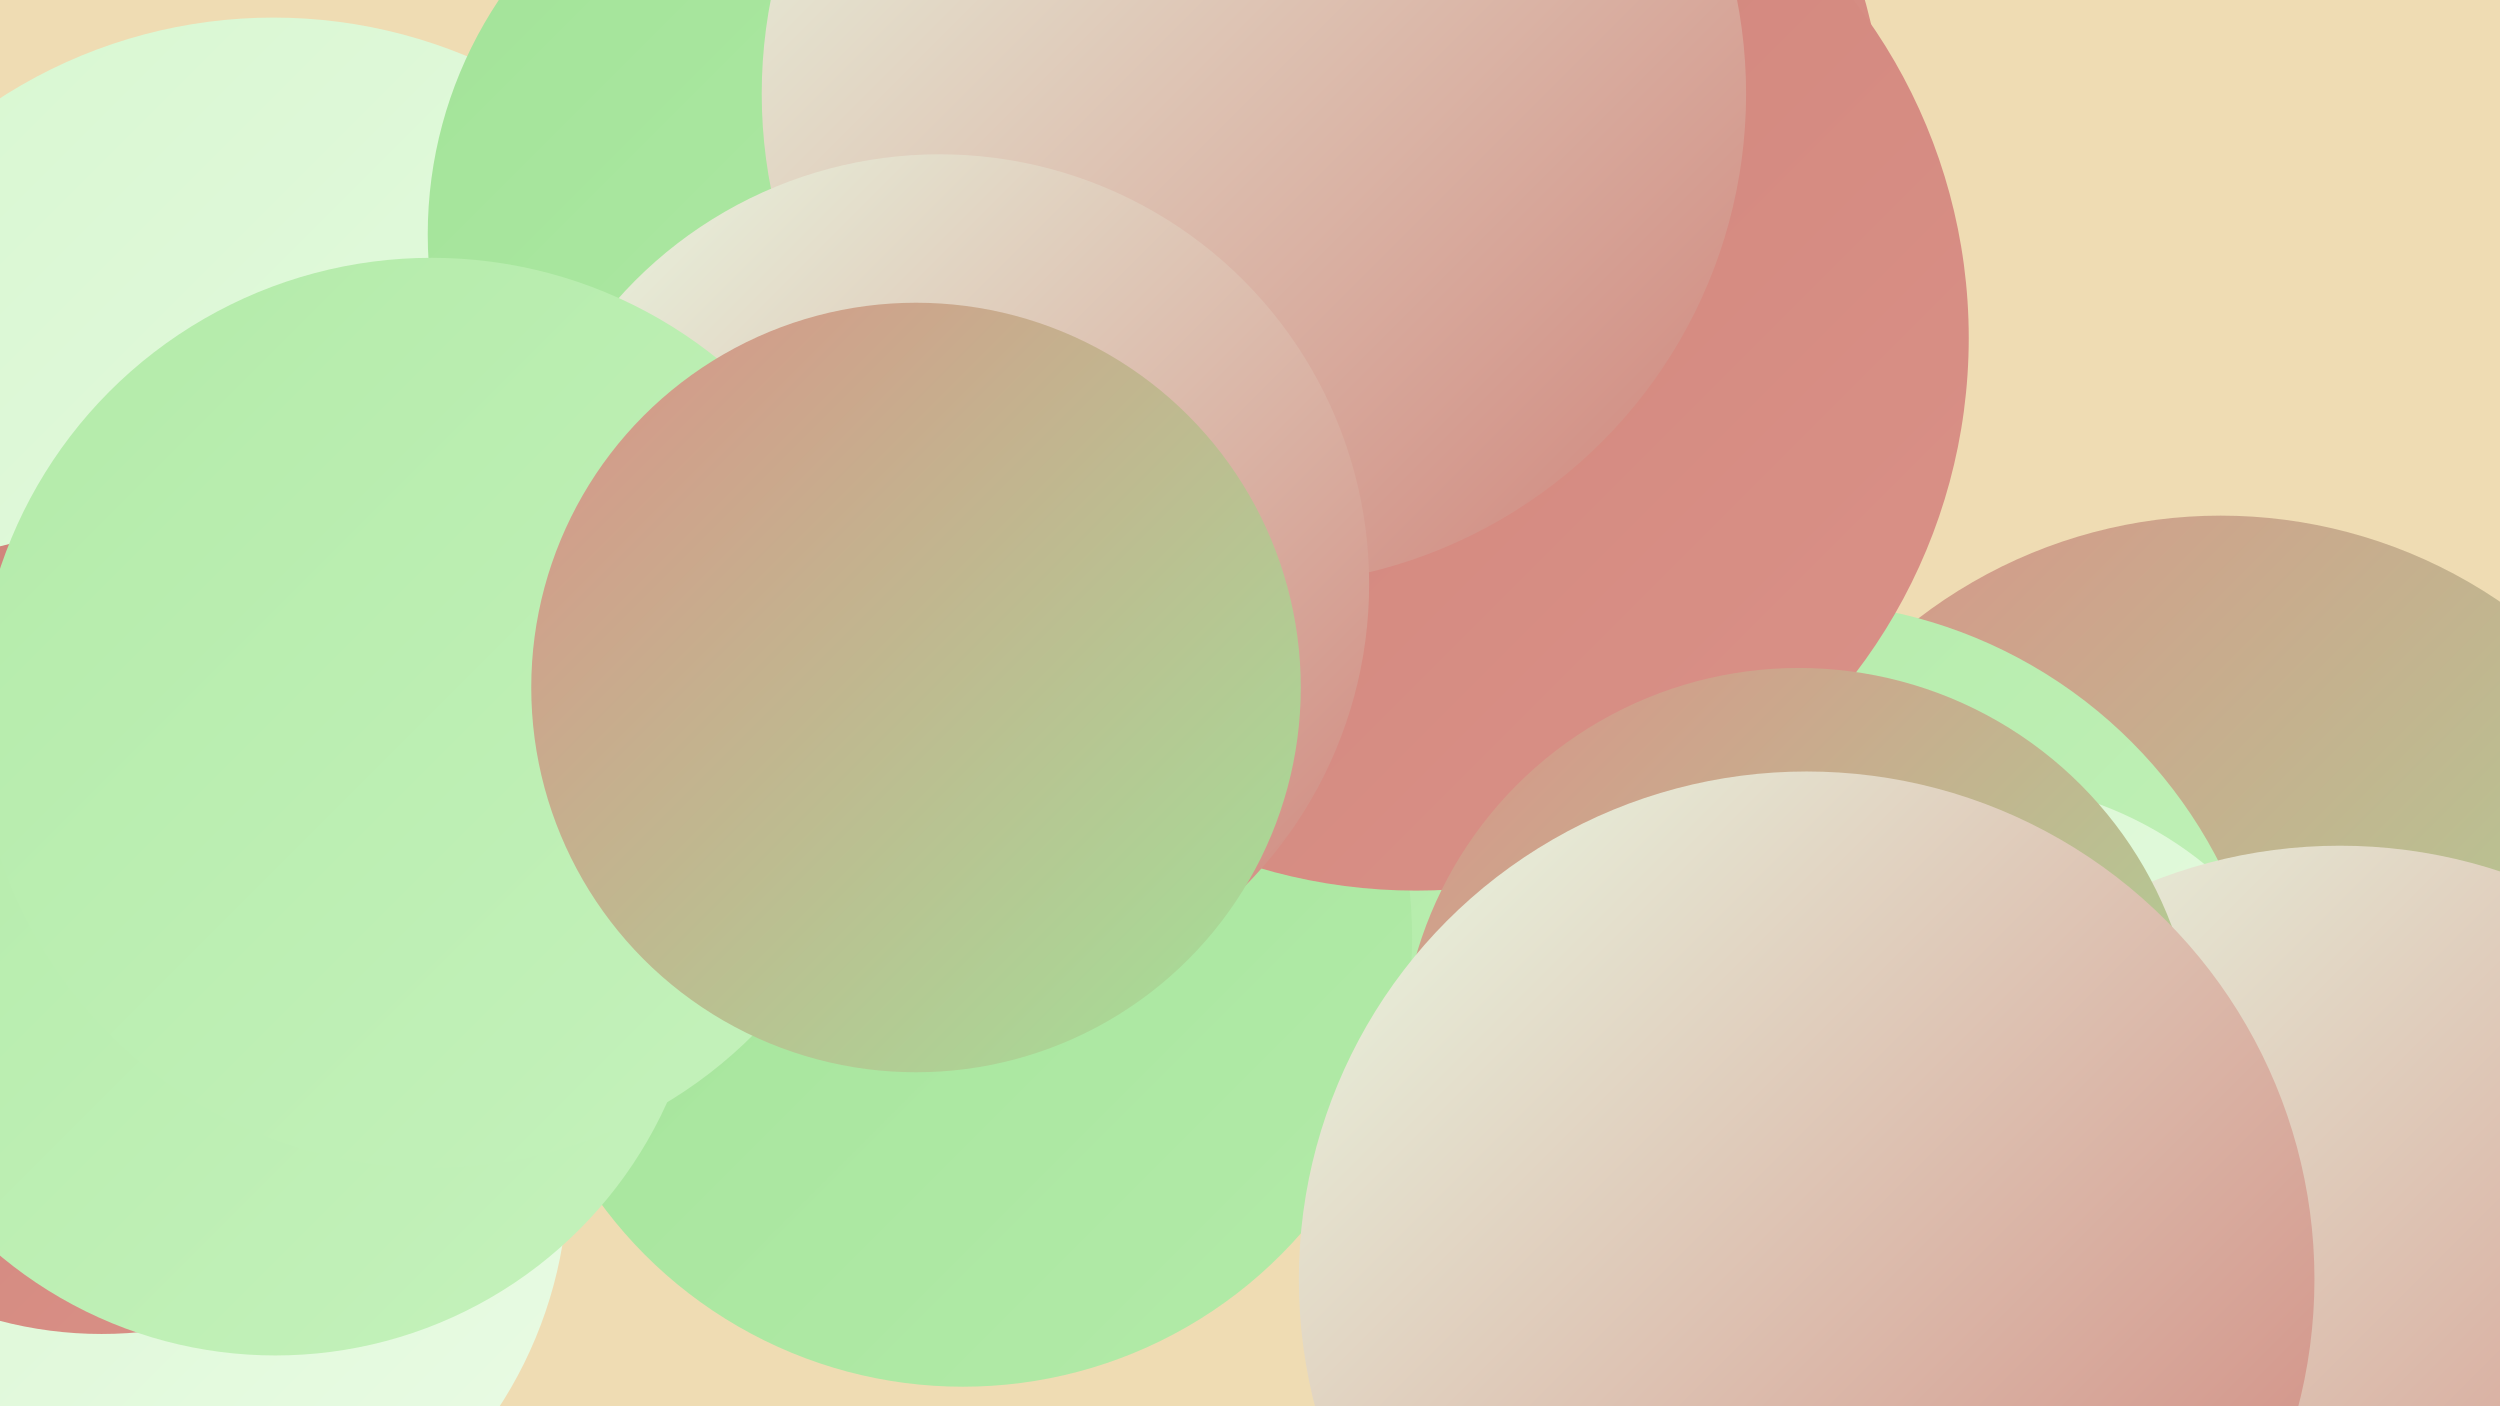
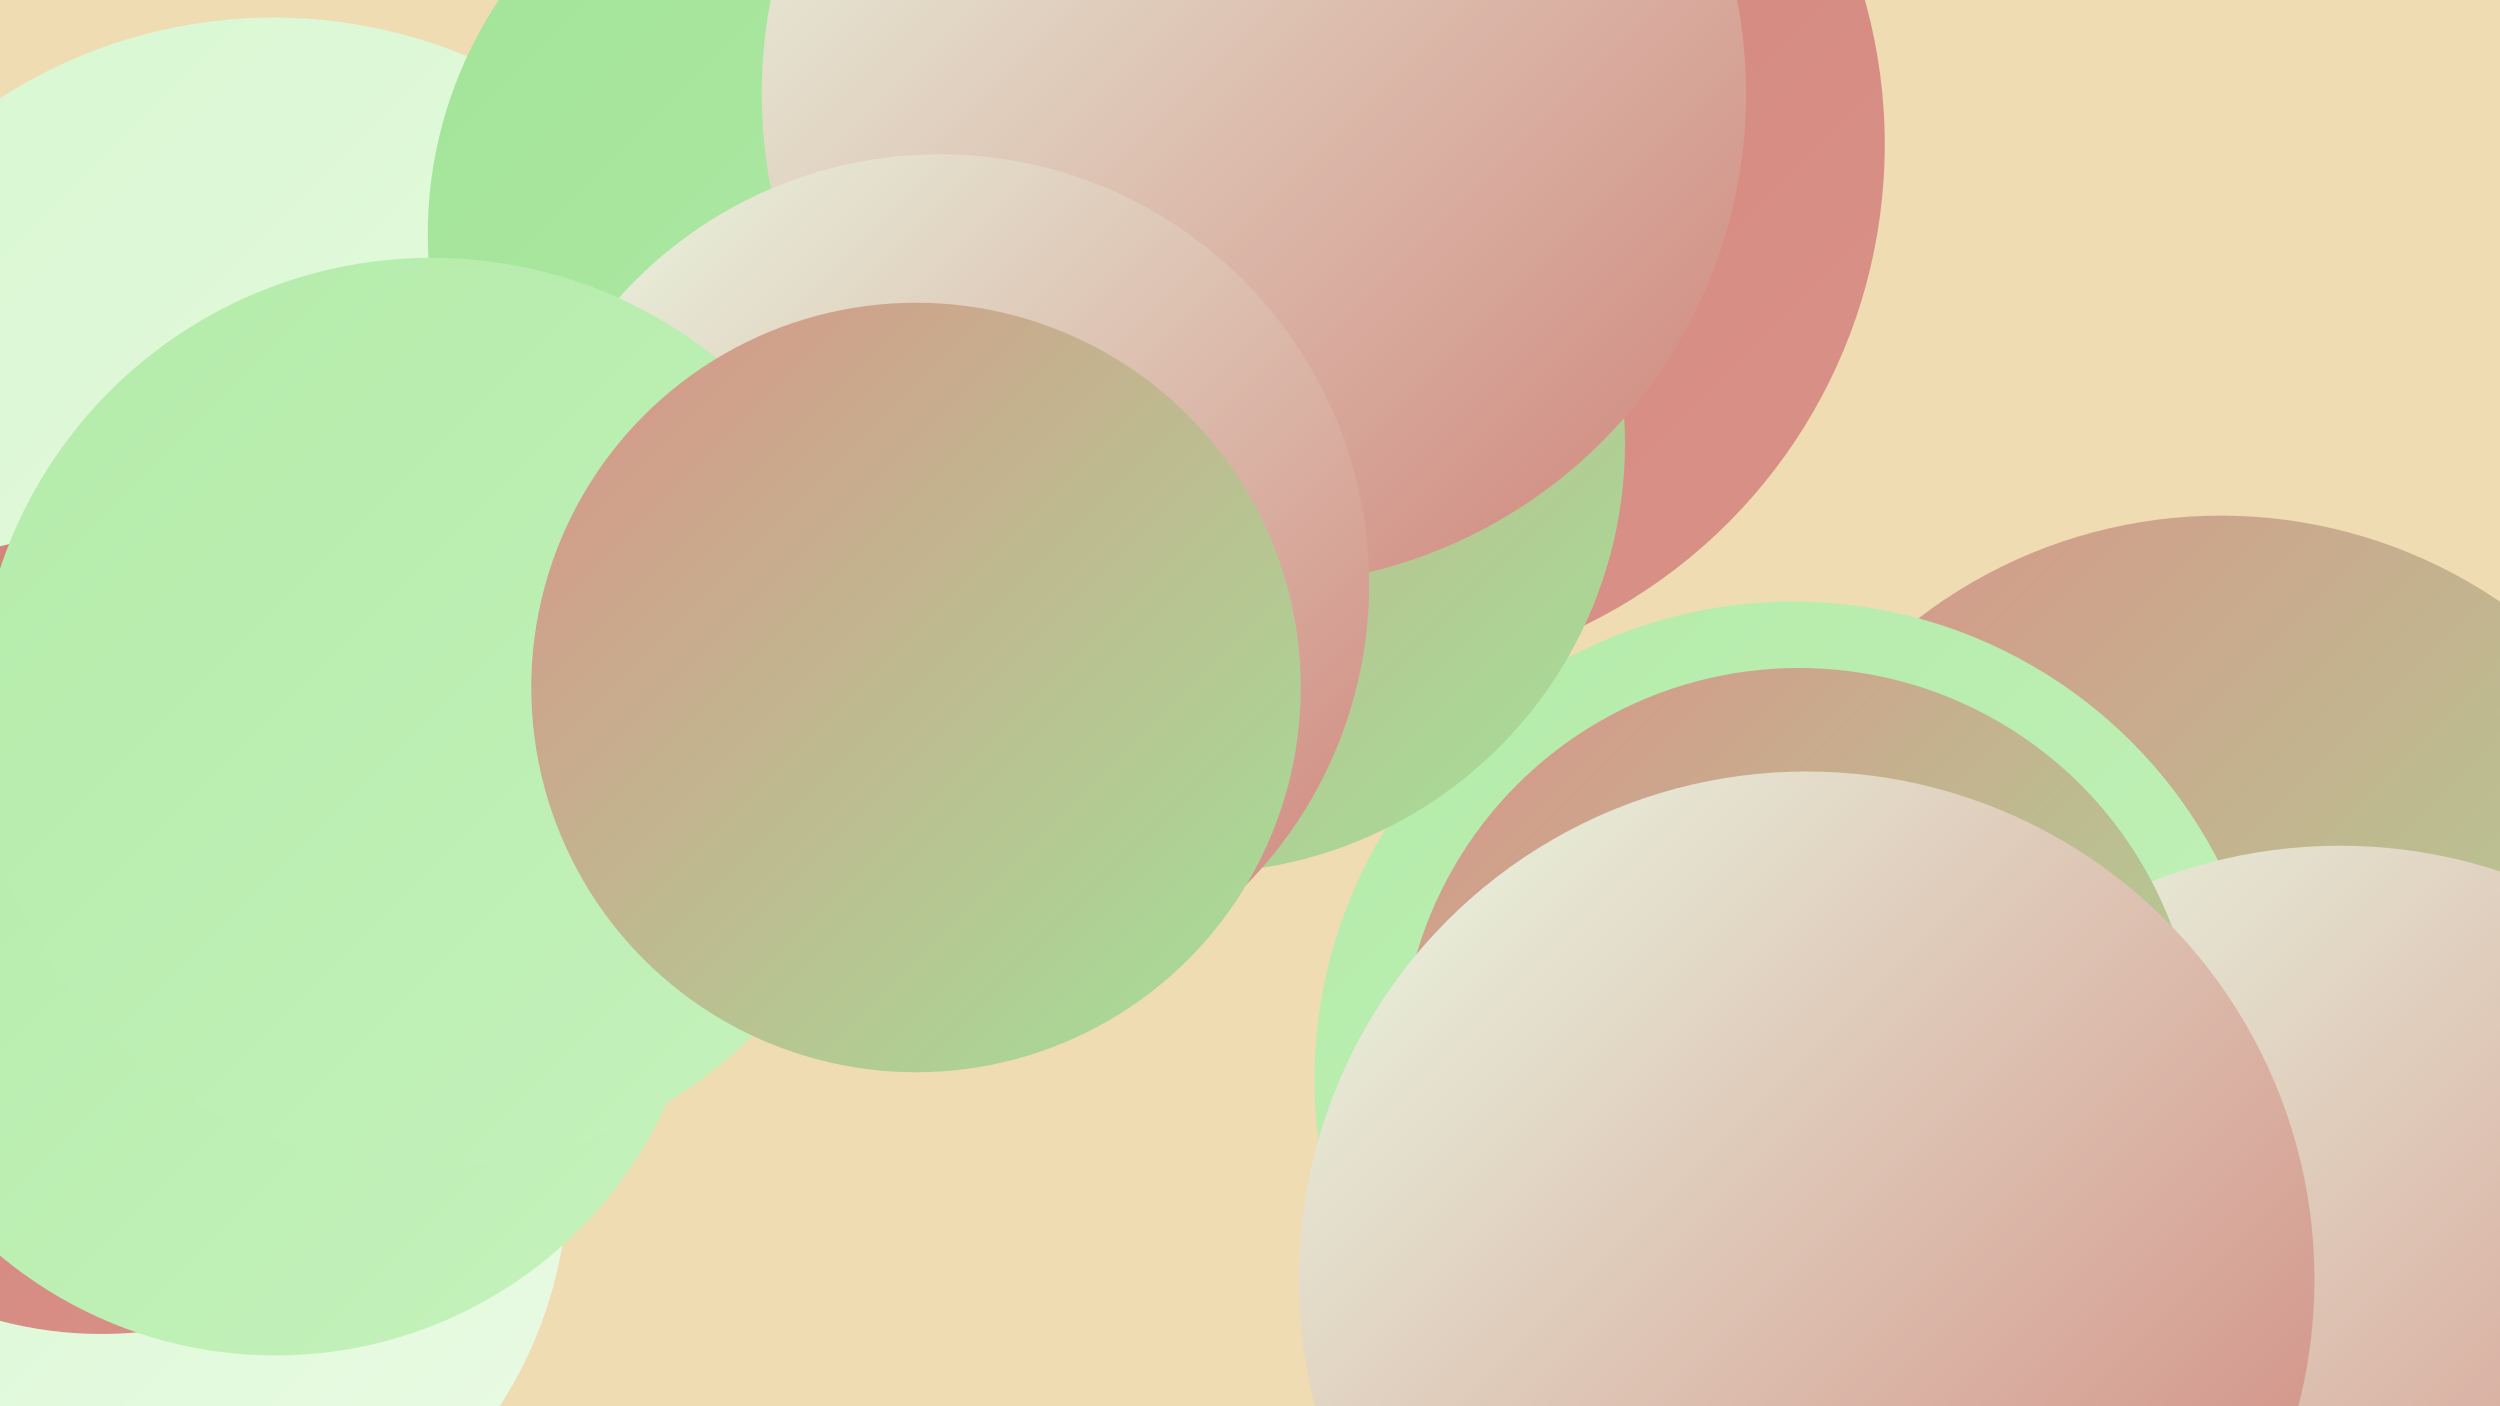
<svg xmlns="http://www.w3.org/2000/svg" width="1280" height="720">
  <defs>
    <linearGradient id="grad0" x1="0%" y1="0%" x2="100%" y2="100%">
      <stop offset="0%" style="stop-color:#cf8279;stop-opacity:1" />
      <stop offset="100%" style="stop-color:#da9288;stop-opacity:1" />
    </linearGradient>
    <linearGradient id="grad1" x1="0%" y1="0%" x2="100%" y2="100%">
      <stop offset="0%" style="stop-color:#da9288;stop-opacity:1" />
      <stop offset="100%" style="stop-color:#a2e398;stop-opacity:1" />
    </linearGradient>
    <linearGradient id="grad2" x1="0%" y1="0%" x2="100%" y2="100%">
      <stop offset="0%" style="stop-color:#a2e398;stop-opacity:1" />
      <stop offset="100%" style="stop-color:#b3eba9;stop-opacity:1" />
    </linearGradient>
    <linearGradient id="grad3" x1="0%" y1="0%" x2="100%" y2="100%">
      <stop offset="0%" style="stop-color:#b3eba9;stop-opacity:1" />
      <stop offset="100%" style="stop-color:#c5f2bc;stop-opacity:1" />
    </linearGradient>
    <linearGradient id="grad4" x1="0%" y1="0%" x2="100%" y2="100%">
      <stop offset="0%" style="stop-color:#c5f2bc;stop-opacity:1" />
      <stop offset="100%" style="stop-color:#d7f7d0;stop-opacity:1" />
    </linearGradient>
    <linearGradient id="grad5" x1="0%" y1="0%" x2="100%" y2="100%">
      <stop offset="0%" style="stop-color:#d7f7d0;stop-opacity:1" />
      <stop offset="100%" style="stop-color:#eafbe5;stop-opacity:1" />
    </linearGradient>
    <linearGradient id="grad6" x1="0%" y1="0%" x2="100%" y2="100%">
      <stop offset="0%" style="stop-color:#eafbe5;stop-opacity:1" />
      <stop offset="100%" style="stop-color:#cf8279;stop-opacity:1" />
    </linearGradient>
  </defs>
  <rect width="1280" height="720" fill="#efdcb3" />
  <circle cx="1137" cy="518" r="254" fill="url(#grad1)" />
  <circle cx="140" cy="267" r="258" fill="url(#grad5)" />
  <circle cx="691" cy="74" r="274" fill="url(#grad0)" />
  <circle cx="435" cy="120" r="216" fill="url(#grad2)" />
  <circle cx="72" cy="601" r="219" fill="url(#grad5)" />
  <circle cx="1020" cy="715" r="238" fill="url(#grad4)" />
  <circle cx="918" cy="553" r="245" fill="url(#grad3)" />
  <circle cx="52" cy="478" r="205" fill="url(#grad0)" />
-   <circle cx="1009" cy="590" r="190" fill="url(#grad5)" />
  <circle cx="1198" cy="695" r="262" fill="url(#grad6)" />
-   <circle cx="493" cy="480" r="230" fill="url(#grad2)" />
  <circle cx="612" cy="227" r="220" fill="url(#grad1)" />
-   <circle cx="725" cy="173" r="283" fill="url(#grad0)" />
  <circle cx="141" cy="474" r="220" fill="url(#grad3)" />
  <circle cx="642" cy="48" r="252" fill="url(#grad6)" />
  <circle cx="921" cy="546" r="204" fill="url(#grad1)" />
  <circle cx="481" cy="299" r="220" fill="url(#grad6)" />
  <circle cx="221" cy="365" r="233" fill="url(#grad3)" />
  <circle cx="469" cy="352" r="197" fill="url(#grad1)" />
  <circle cx="925" cy="655" r="260" fill="url(#grad6)" />
</svg>